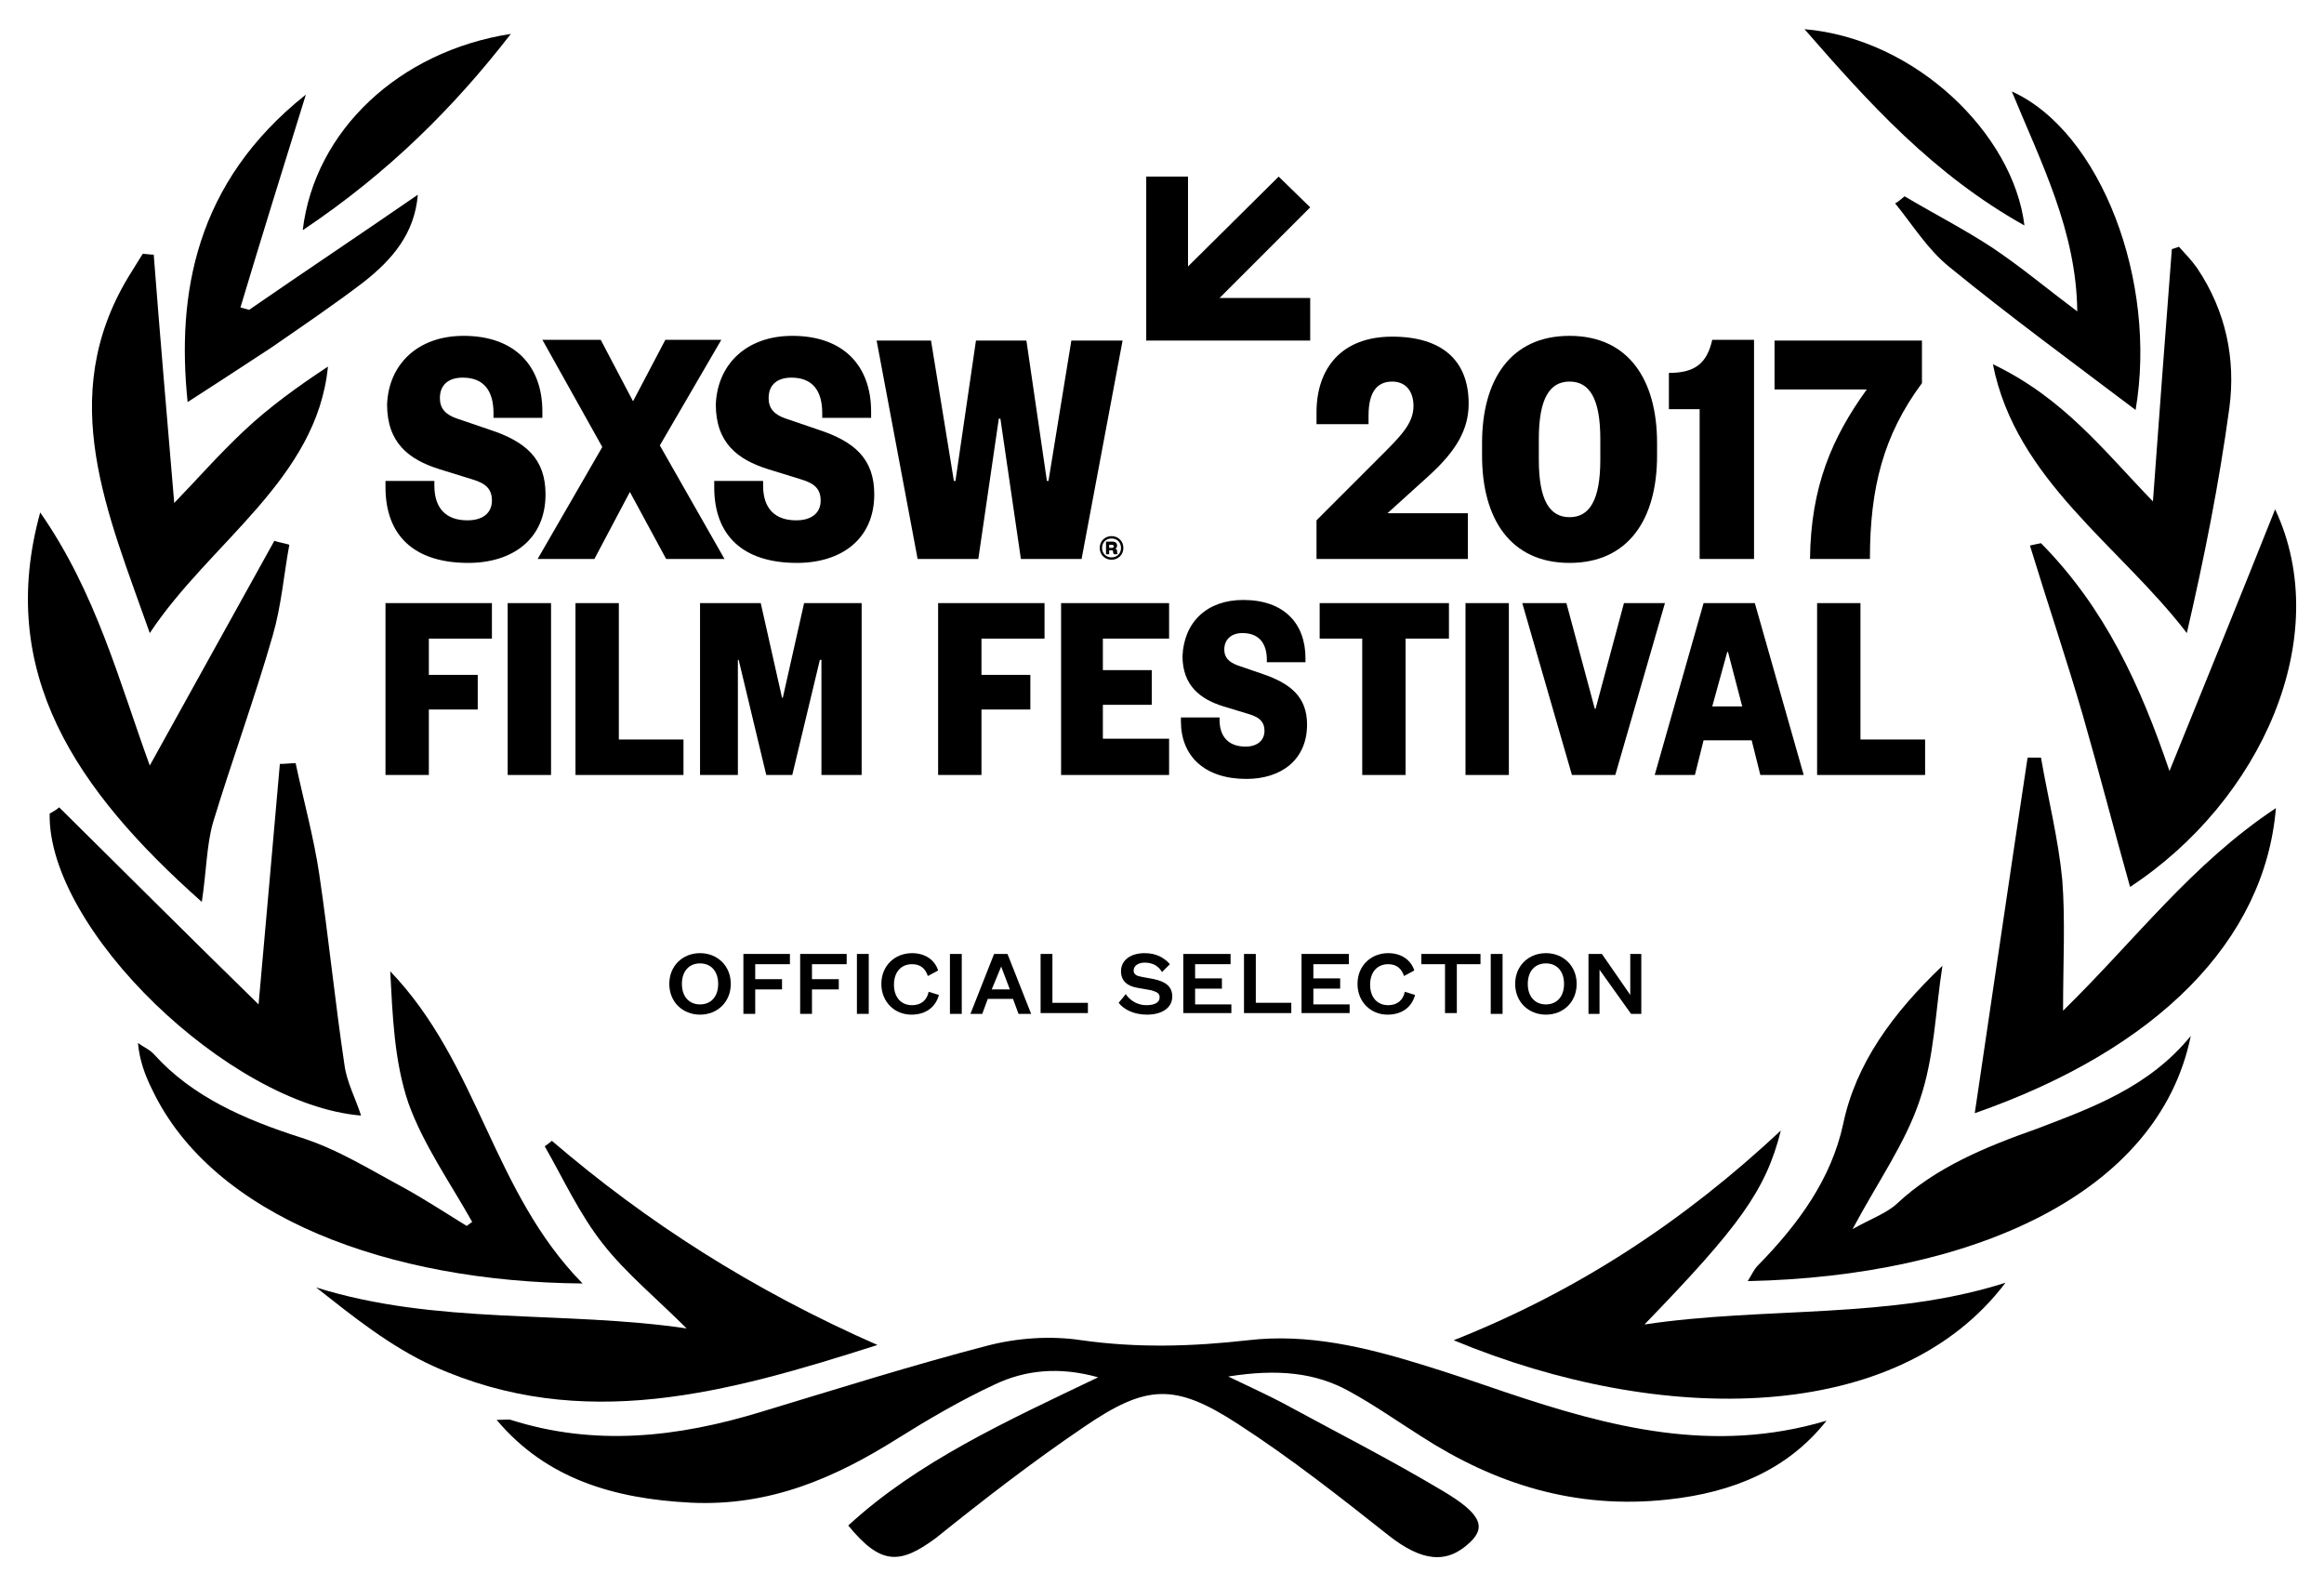
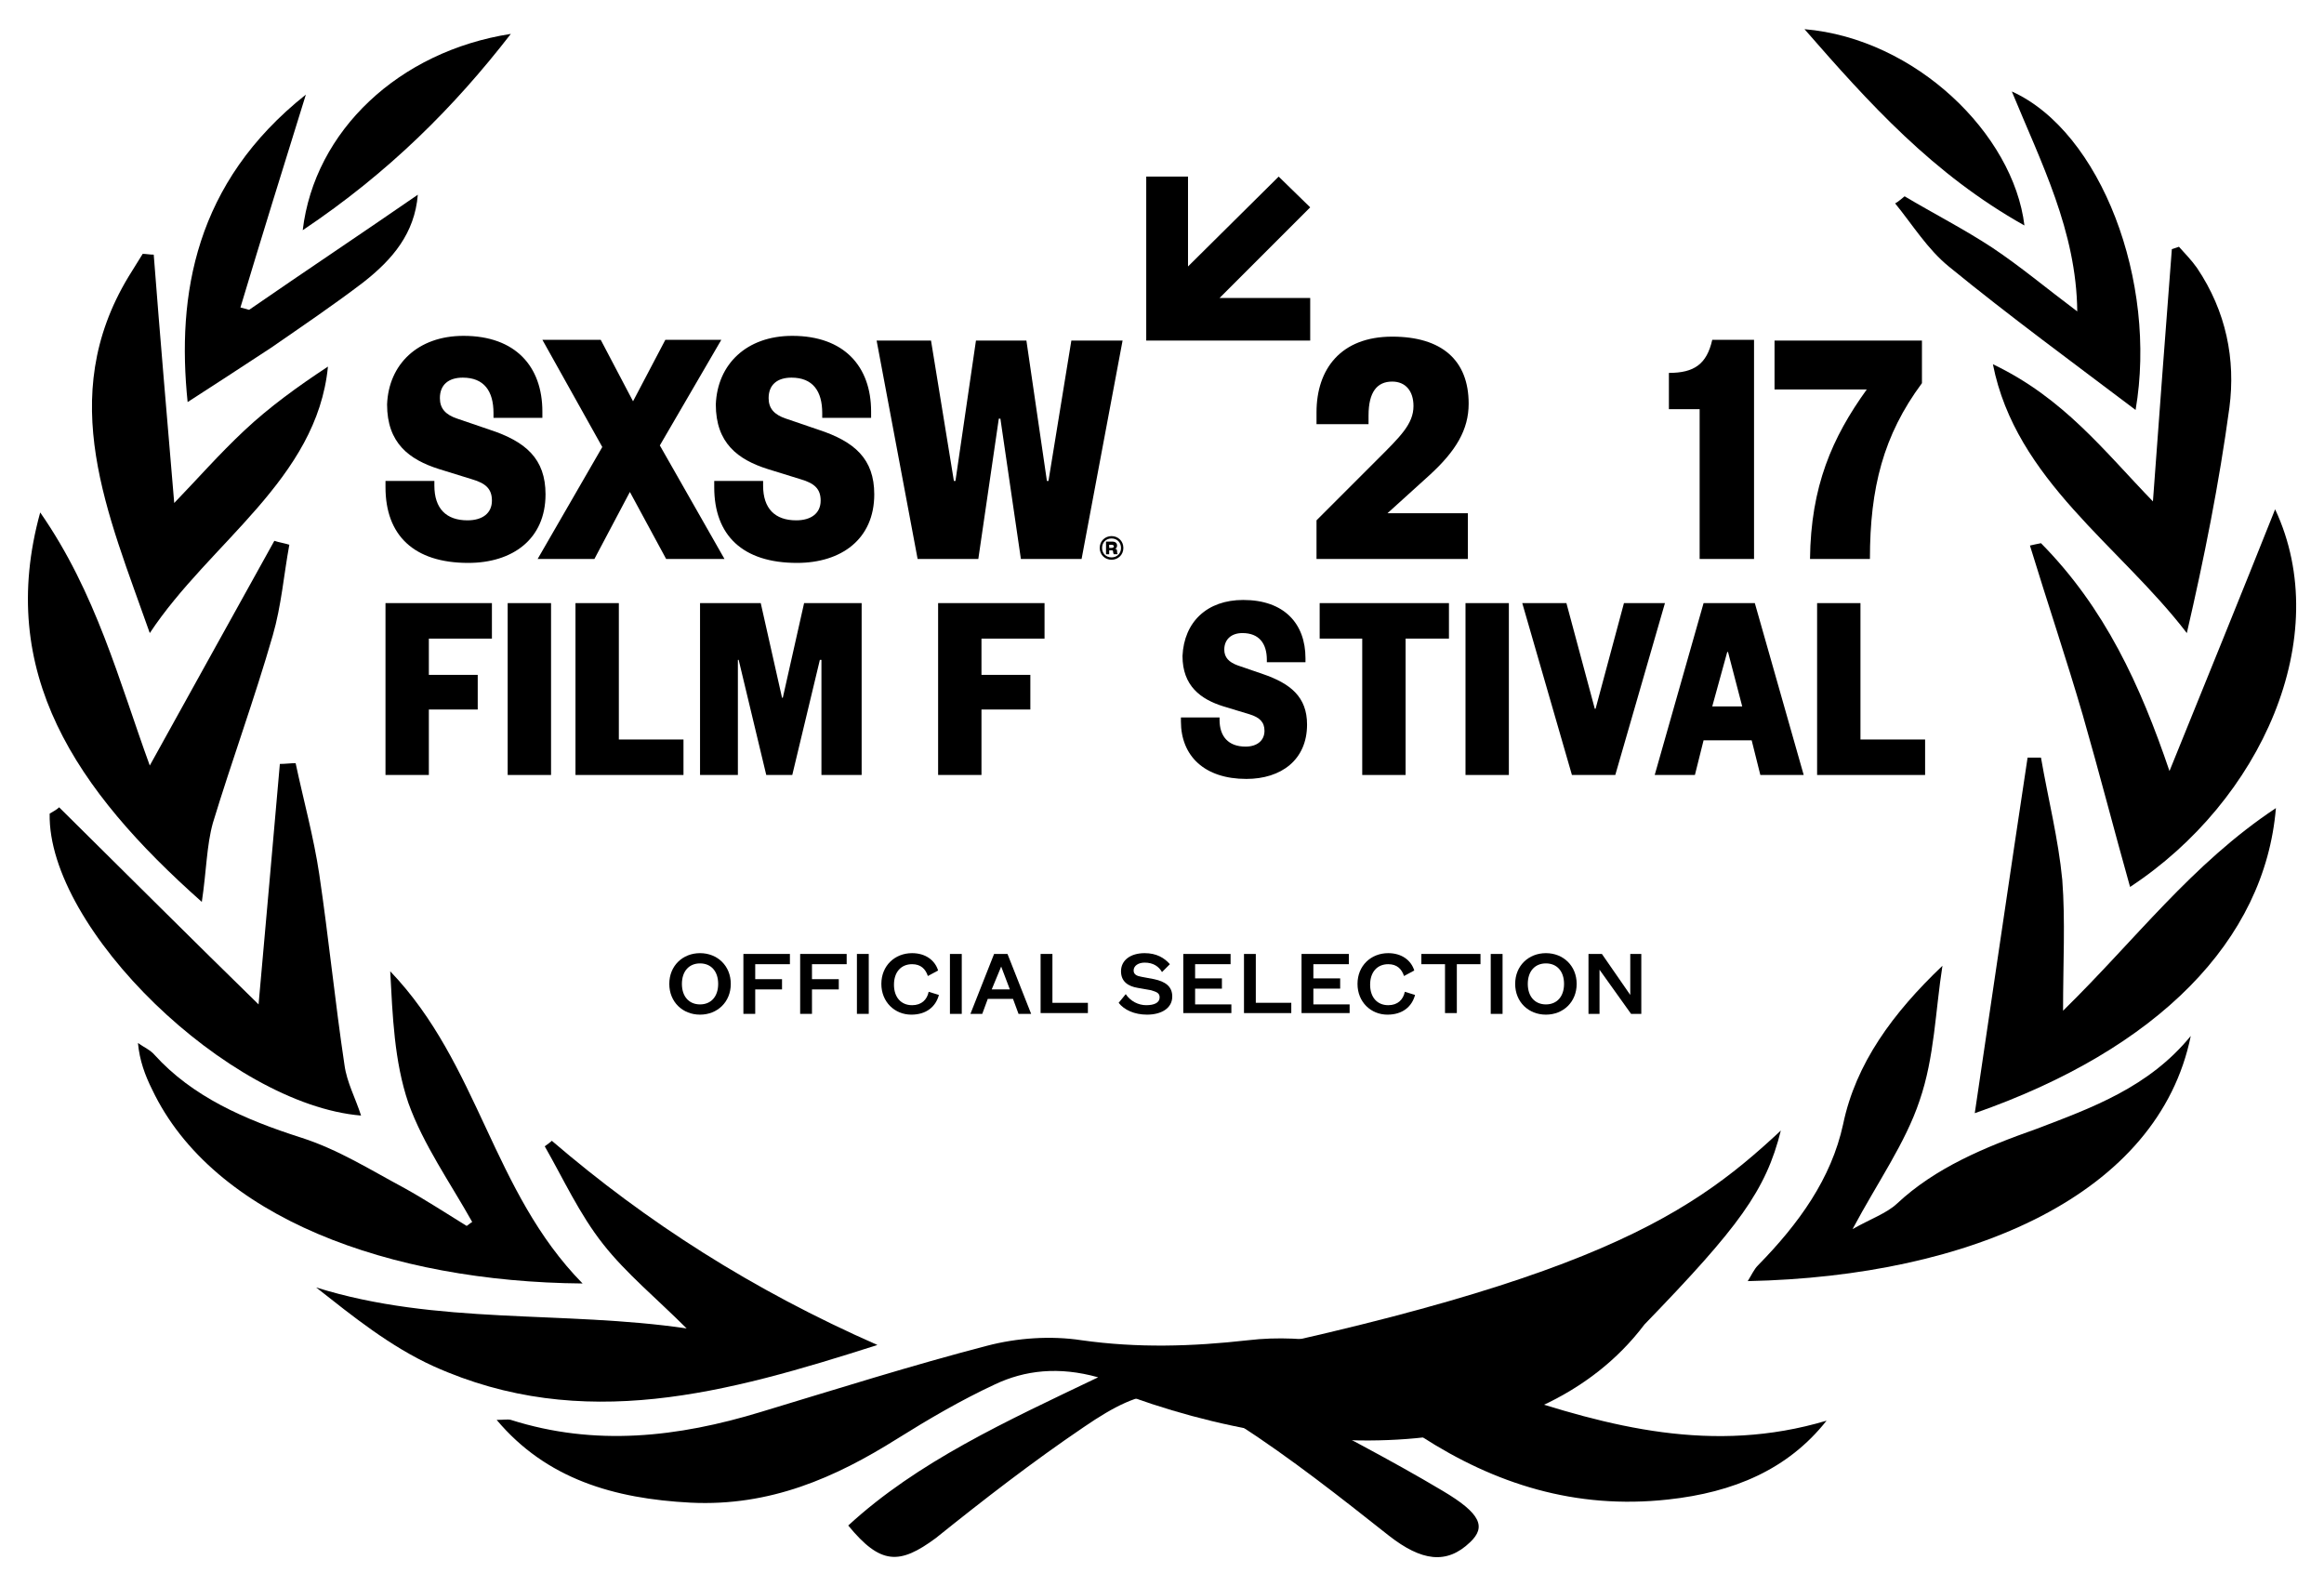
<svg xmlns="http://www.w3.org/2000/svg" version="1.1" id="Layer_1" x="0px" y="0px" viewBox="0 0 294.8 201.2" style="enable-background:new 0 0 294.8 201.2;" xml:space="preserve">
  <g>
    <g>
      <path d="M48.9,98.3V76.5h13.5V81h-8v4.6h6.2v4.4h-6.2v8.3H48.9z" />
      <path d="M69.9,76.5v21.8h-5.5V76.5H69.9z" />
      <path d="M78.5,76.5v17.3h8.2v4.5H73V76.5H78.5z" />
      <path d="M97.2,98.3l-3.5-14.6h-0.1v14.6h-4.8V76.5h7.7l2.7,12h0.1l2.7-12h7.3v21.8h-5.1V83.7H104l-3.5,14.6H97.2z" />
      <path d="M119,98.3V76.5h13.5V81h-8v4.6h6.2v4.4h-6.2v8.3H119z" />
-       <path d="M148.4,98.3h-13.8V76.5h13.7V81h-8.4V85h6.2v4.4h-6.2v4.3h8.4V98.3z" />
      <path d="M157.7,76.1c5.2,0,7.9,3,7.9,7.4V84h-4.9v-0.3c0-2.1-1-3.4-3.1-3.4c-1.4,0-2.3,0.8-2.3,2.1c0,1,0.6,1.6,1.7,2l3.2,1.1    c3.5,1.2,5.6,2.9,5.6,6.4c0,4.5-3.3,6.9-7.7,6.9c-5.3,0-8.3-2.9-8.3-7.3v-0.5h4.9v0.3c0,2.1,1.1,3.4,3.3,3.4c1.5,0,2.4-0.8,2.4-2    c0-1.1-0.6-1.7-1.9-2.1l-3.3-1c-2.9-0.9-5.2-2.6-5.2-6.4C150.2,78.9,153.1,76.1,157.7,76.1z" />
      <path d="M172.8,98.3V81h-5.4v-4.5h16.4V81h-5.5v17.3H172.8z" />
      <path d="M191.4,76.5v21.8h-5.5V76.5H191.4z" />
      <path d="M199.4,98.3l-6.3-21.8h5.6l3.6,13.4h0.1l3.6-13.4h5.2l-6.3,21.8H199.4z" />
      <path d="M222.6,76.5l6.2,21.8h-5.5l-1.1-4.4h-6.1l-1.1,4.4h-5.1l6.2-21.8H222.6z M217.2,89.6h3.8l-1.8-6.9h-0.1L217.2,89.6z" />
      <path d="M236,76.5v17.3h8.2v4.5h-13.7V76.5H236z" />
    </g>
    <g>
      <polygon points="166.2,43.2 166.2,37.8 154.7,37.8 166.2,26.3 162.2,22.4 150.7,33.8 150.7,22.4 145.4,22.4 145.4,43.2   " />
      <g>
        <path d="M176,65.1h10.2v5.8h-19.2V66l7.6-7.6c3-3,4.7-4.6,4.7-6.9c0-1.9-1-3.1-2.7-3.1c-1.9,0-3,1.3-3,4.3v1.1H167v-1.5     c0-5.5,3.1-9.6,9.6-9.6c6.3,0,9.7,3,9.7,8.5c0,3.3-1.6,6-5,9.1L176,65.1z" />
-         <path d="M210.2,57.8c0,8-3.6,13.6-11.1,13.6c-7.5,0-11.1-5.6-11.1-13.6v-1.6c0-8,3.6-13.6,11.1-13.6c7.5,0,11.1,5.6,11.1,13.6     V57.8z M195.2,58.3c0,5.2,1.4,7.3,3.9,7.3s3.9-2.1,3.9-7.3v-2.6c0-5.2-1.4-7.3-3.9-7.3s-3.9,2.1-3.9,7.3V58.3z" />
        <path d="M211.7,47.3c3.2,0,4.8-1.1,5.5-4.2h5.3v27.8h-6.9v-19h-3.9V47.3z" />
        <path d="M225.1,49.4v-6.2h18.7v5.4c-4.9,6.6-6.6,13.3-6.6,22.3h-7.6c0.1-9.2,2.8-15.4,7.2-21.5H225.1z" />
      </g>
      <g>
        <path d="M58.8,42.6c6.6,0,10,3.9,10,9.6v0.8h-6.2v-0.6c0-2.8-1.2-4.5-3.9-4.5c-1.8,0-2.9,0.9-2.9,2.6c0,1.3,0.7,2.1,2.2,2.6     l4.1,1.4c4.6,1.5,7.1,3.7,7.1,8.2c0,5.7-4.2,8.7-9.8,8.7c-6.9,0-10.5-3.5-10.5-9.6v-0.8h6.2v0.6c0,2.9,1.5,4.4,4.2,4.4     c1.9,0,3.1-0.9,3.1-2.5c0-1.5-0.8-2.2-2.5-2.7l-4.2-1.3c-3.8-1.2-6.6-3.3-6.6-8.2C49.3,46.2,53,42.6,58.8,42.6z" />
        <path d="M83.7,56.5l8.2,14.4h-7.4l-4.6-8.5l-4.5,8.5h-7.2l8.2-14.2l-7.6-13.6h7.4l4.1,7.8l4.1-7.8h7.1L83.7,56.5z" />
        <path d="M100.5,42.6c6.6,0,10,3.9,10,9.6v0.8h-6.2v-0.6c0-2.8-1.2-4.5-3.9-4.5c-1.8,0-2.9,0.9-2.9,2.6c0,1.3,0.7,2.1,2.2,2.6     l4.1,1.4c4.6,1.5,7.1,3.7,7.1,8.2c0,5.7-4.2,8.7-9.8,8.7c-6.9,0-10.5-3.5-10.5-9.6v-0.8h6.2v0.6c0,2.9,1.5,4.4,4.2,4.4     c1.9,0,3.1-0.9,3.1-2.5c0-1.5-0.8-2.2-2.5-2.7l-4.2-1.3c-3.8-1.2-6.6-3.3-6.6-8.2C91,46.2,94.7,42.6,100.5,42.6z" />
        <path d="M130.2,43.2l2.6,17.8h0.2l2.9-17.8h6.5l-5.2,27.7h-7.7l-2.6-17.8h-0.2l-2.6,17.8h-7.7l-5.2-27.7h6.9l2.9,17.8h0.2     l2.6-17.8H130.2z" />
        <g>
          <path d="M141,71c-0.8,0-1.5-0.6-1.5-1.5s0.7-1.5,1.5-1.5c0.8,0,1.5,0.6,1.5,1.5S141.8,71,141,71z M141,68.3      c-0.7,0-1.2,0.5-1.2,1.2c0,0.7,0.5,1.2,1.2,1.2c0.7,0,1.2-0.5,1.2-1.2C142.2,68.8,141.7,68.3,141,68.3z M141.3,70.3      c0,0-0.1-0.1-0.1-0.3c0-0.2-0.1-0.2-0.2-0.2h-0.3v0.5h-0.4v-1.6h0.8c0.4,0,0.6,0.2,0.6,0.5c0,0.2-0.1,0.4-0.3,0.4      c0.2,0,0.3,0.1,0.3,0.3c0,0.2,0,0.3,0.1,0.4H141.3z M141,69.5c0.2,0,0.3-0.1,0.3-0.2c0-0.1-0.1-0.2-0.3-0.2h-0.3v0.4H141z" />
        </g>
      </g>
    </g>
  </g>
  <g>
    <path d="M107.6,193.5c8.8-8.1,20-13.2,31.7-18.8c-5-1.4-9.3-0.9-13.1,0.9c-4.3,2-8.4,4.4-12.4,6.9c-7.8,4.9-16.1,8.6-26.2,8.1   c-9.7-0.5-18.3-3-24.6-10.5c0.9,0,1.4-0.1,1.8,0c10.7,3.4,21.2,2.2,31.7-1c9.6-2.9,19.1-5.9,28.7-8.4c3.8-1,8.1-1.3,12-0.7   c7.1,1,14,0.8,21.1,0c7.6-0.9,15,0.9,22.1,3.1c3.6,1.1,7.1,2.3,10.6,3.5c13.1,4.4,26.3,7.9,40.7,3.6c-4.9,6.2-11.8,9.1-20.1,10   c-11.8,1.3-22-2-31.3-8c-3-1.9-6-4-9.1-5.7c-4.3-2.4-9.1-2.9-15.4-1.9c2.9,1.4,4.9,2.3,6.8,3.3c6.8,3.7,13.7,7.2,20.4,11.2   c4.9,2.9,5.5,4.6,3.5,6.5c-3,2.9-6.2,2.4-10.3-0.8c-6.2-4.9-12.4-9.8-19.2-14.2c-8-5.2-11.6-5-19.5,0.4   c-6.5,4.4-12.7,9.2-18.8,14.1C114.1,198.5,111.7,198.5,107.6,193.5z" />
-     <path d="M225.9,143.4c-1.9,7.6-5.3,12.2-17.3,24.6c15.3-2.3,31.2-0.6,45.8-5.3c-13.6,18-43.5,18.3-70,7.3   C200.3,163.7,213.7,154.8,225.9,143.4z" />
+     <path d="M225.9,143.4c-1.9,7.6-5.3,12.2-17.3,24.6c-13.6,18-43.5,18.3-70,7.3   C200.3,163.7,213.7,154.8,225.9,143.4z" />
    <path d="M70,144.7c12,10.3,25.4,18.9,41.3,25.9c-19.1,6.1-37.4,11.2-56.3,2.7c-5.5-2.5-10.2-6.3-14.9-10c15.3,4.8,31.3,2.9,47,5.2   c-3.8-3.8-7.7-7-10.6-10.7c-3-3.8-5-8.2-7.4-12.4C69.5,145.1,69.8,144.9,70,144.7z" />
    <path d="M277.9,131.4c-4.1,20.1-27.8,30.5-56.2,31.1c0.5-0.8,0.8-1.5,1.3-2c5.2-5.3,9.3-11,10.8-17.9c1.6-7.7,6.3-14.1,12.6-20.1   c-0.9,5.7-1,11.6-2.9,17.1c-1.8,5.4-5.3,10.3-8.5,16.3c2.3-1.3,4.3-2,5.6-3.2c4.9-4.6,11.2-7.2,17.7-9.5   C265.4,140.5,272.6,137.9,277.9,131.4z" />
    <path d="M59.9,155c-2.8-5-6.2-9.8-8.1-15.1c-1.8-5.3-2-11.1-2.3-16.7c11.3,11.8,12.9,27.9,24.4,39.6c-24.5-0.2-46.9-8.4-54.6-24.6   c-0.9-1.8-1.6-3.7-1.8-5.9c0.7,0.5,1.6,0.9,2.1,1.5c4.8,5.3,11.4,8.2,18.6,10.5c4.7,1.5,8.8,4.1,13.1,6.4c2.7,1.5,5.3,3.2,7.9,4.8   C59.5,155.3,59.7,155.1,59.9,155z" />
    <path d="M261.7,128.2c9.2-9,16.3-18.6,27-25.7c-1.4,16.8-15,30.6-38.2,38.7c2.2-14.8,4.4-29.9,6.7-45.1c0.6,0,1.1,0,1.7,0   c0.9,5.2,2.2,10.3,2.7,15.5C262,116.8,261.7,122.1,261.7,128.2z" />
    <path d="M7.5,102.4c8.5,8.4,17,16.9,25.3,25c0.9-10,1.8-20.3,2.7-30.5c0.7,0,1.4-0.1,2-0.1c1,4.7,2.3,9.4,3,14.1   c1.2,8.1,2,16.2,3.2,24.2c0.3,2.2,1.4,4.2,2.1,6.4c-16.8-1.4-39.8-23.7-39.5-38.3C6.8,102.9,7.2,102.7,7.5,102.4z" />
    <path d="M258.9,68.9c8.1,8.2,12.6,18,16.3,28.9c4.7-11.6,9.1-22.4,13.4-33.2c7.6,16.2-1.8,37-18.4,47.9c-2-7.1-3.9-14.5-6-21.8   c-2.1-7.2-4.5-14.3-6.7-21.5C257.9,69.1,258.4,69,258.9,68.9z" />
    <path d="M25.6,114.4C9.6,100.2-0.5,85.3,5.1,65c7.1,10.2,10,21.4,13.9,32.1c5.3-9.6,10.6-19.1,15.8-28.5c0.6,0.2,1.3,0.3,1.9,0.5   c-0.7,3.8-1,7.7-2.1,11.5c-2.3,8-5.2,15.9-7.6,23.8C26.2,107.3,26.2,110.4,25.6,114.4z" />
    <path d="M273.1,63.6c0.8-11.1,1.6-21.5,2.4-32c0.3-0.1,0.6-0.2,0.9-0.3c0.8,0.9,1.6,1.7,2.3,2.7c3.7,5.5,4.9,11.6,4.1,17.7   c-1.3,9.6-3.2,19.1-5.4,28.6c-8.5-11.1-21.7-19.4-24.6-34.1C261.8,50.5,266.9,57.2,273.1,63.6z" />
    <path d="M19.5,32.3c0.8,10.4,1.7,20.8,2.6,31.5c2.9-3,5.7-6.2,8.9-9.2c3.2-3,6.8-5.6,10.6-8.1c-1.4,14.3-15,22.3-22.6,33.8   c-5.3-15.1-12-29.8-2.7-45.2c0.6-1,1.2-1.9,1.8-2.9C18.5,32.2,19,32.3,19.5,32.3z" />
    <path d="M23.8,51c-1.4-13.6,0.9-27.8,15-39c-2.8,9-5.6,18-8.3,27c0.4,0.1,0.7,0.2,1.1,0.3c7.1-4.9,14.3-9.7,21.4-14.6   c-0.4,4.9-3.2,8.2-6.9,11.1c-3.8,2.9-7.8,5.6-11.7,8.3C30.6,46.6,26.9,49,23.8,51z" />
    <path d="M241.6,24.9c3.7,2.2,7.6,4.2,11.1,6.5c3.6,2.4,6.8,5.1,10.8,8.1c-0.1-10.2-4.6-18.9-8.3-27.9c11.3,5.1,18.5,24.1,15.7,40.4   c-7.8-5.9-16-11.9-23.7-18.2c-2.7-2.2-4.6-5.3-6.8-8C240.8,25.6,241.2,25.2,241.6,24.9z" />
    <path d="M228.9,3.7C243,4.9,255.4,17,256.8,28.6C245.2,22.1,237.1,13.1,228.9,3.7z" />
    <path d="M38.4,29.2C39.9,16.6,50.6,6.5,64.8,4.3C57.6,13.6,49.3,21.9,38.4,29.2z" />
  </g>
  <g>
    <g>
      <path d="M88.8,128.7c-2.2,0-3.9-1.6-3.9-3.9c0-2.3,1.7-3.9,3.9-3.9c2.2,0,3.9,1.6,3.9,3.9C92.7,127.1,91,128.7,88.8,128.7z     M88.8,122.2c-1.4,0-2.3,1-2.3,2.6c0,1.6,0.9,2.6,2.3,2.6s2.3-1,2.3-2.6C91.1,123.2,90.2,122.2,88.8,122.2z" />
      <path d="M94.3,128.5V121h5.9v1.3h-4.4v1.9h3.4v1.3h-3.4v3.1H94.3z" />
      <path d="M101.5,128.5V121h5.9v1.3H103v1.9h3.4v1.3H103v3.1H101.5z" />
      <path d="M110.2,121v7.6h-1.5V121H110.2z" />
      <path d="M119.1,126.2c-0.4,1.5-1.6,2.5-3.5,2.5c-2.1,0-3.8-1.6-3.8-3.9c0-2.3,1.7-3.9,3.9-3.9c1.7,0,2.9,0.9,3.3,2.2l-1.3,0.7    c-0.3-0.9-0.9-1.5-2-1.5c-1.4,0-2.3,1-2.3,2.6c0,1.6,0.9,2.6,2.3,2.6c1.2,0,1.9-0.7,2.1-1.7L119.1,126.2z" />
      <path d="M122,121v7.6h-1.5V121H122z" />
      <path d="M128.5,126.7h-3.2l-0.7,1.9h-1.5l3-7.6h1.7l3,7.6h-1.6L128.5,126.7z M125.8,125.5h2.3l-1.1-2.9h0L125.8,125.5z" />
      <path d="M133.5,121v6.2h4.5v1.3h-6V121H133.5z" />
      <path d="M142.8,126.1c0.6,0.9,1.6,1.4,2.6,1.4c1,0,1.7-0.3,1.7-1c0-0.6-0.5-0.7-1.1-0.9l-1.7-0.3c-1.2-0.2-2.1-0.8-2.1-2.1    c0-1.4,1.2-2.3,3-2.3c1.5,0,2.5,0.6,3.2,1.4l-1,1c-0.4-0.7-1.1-1.2-2.2-1.2c-0.8,0-1.4,0.4-1.4,1c0,0.5,0.4,0.7,1,0.8l1.6,0.3    c1.4,0.3,2.3,0.9,2.3,2.2c0,1.5-1.4,2.3-3.2,2.3c-1.6,0-2.9-0.6-3.6-1.5L142.8,126.1z" />
      <path d="M156.2,128.5h-6.1V121h6v1.3h-4.5v1.8h3.4v1.3h-3.4v2h4.6V128.5z" />
      <path d="M159.3,121v6.2h4.5v1.3h-6V121H159.3z" />
      <path d="M171.2,128.5h-6.1V121h6v1.3h-4.5v1.8h3.4v1.3h-3.4v2h4.6V128.5z" />
      <path d="M179.5,126.2c-0.4,1.5-1.6,2.5-3.5,2.5c-2.1,0-3.8-1.6-3.8-3.9c0-2.3,1.7-3.9,3.9-3.9c1.7,0,2.9,0.9,3.3,2.2l-1.3,0.7    c-0.3-0.9-0.9-1.5-2-1.5c-1.4,0-2.3,1-2.3,2.6c0,1.6,0.9,2.6,2.3,2.6c1.2,0,1.9-0.7,2.1-1.7L179.5,126.2z" />
      <path d="M183.3,128.5v-6.2h-3V121h7.5v1.3h-3v6.2H183.3z" />
      <path d="M190.6,121v7.6h-1.5V121H190.6z" />
      <path d="M196.1,128.7c-2.2,0-3.9-1.6-3.9-3.9c0-2.3,1.7-3.9,3.9-3.9c2.2,0,3.9,1.6,3.9,3.9C200,127.1,198.3,128.7,196.1,128.7z     M196.1,122.2c-1.4,0-2.3,1-2.3,2.6c0,1.6,0.9,2.6,2.3,2.6s2.3-1,2.3-2.6C198.4,123.2,197.5,122.2,196.1,122.2z" />
      <path d="M206.8,126.2V121h1.4v7.6h-1.3l-4-5.6v5.6h-1.4V121h1.7L206.8,126.2z" />
    </g>
  </g>
</svg>